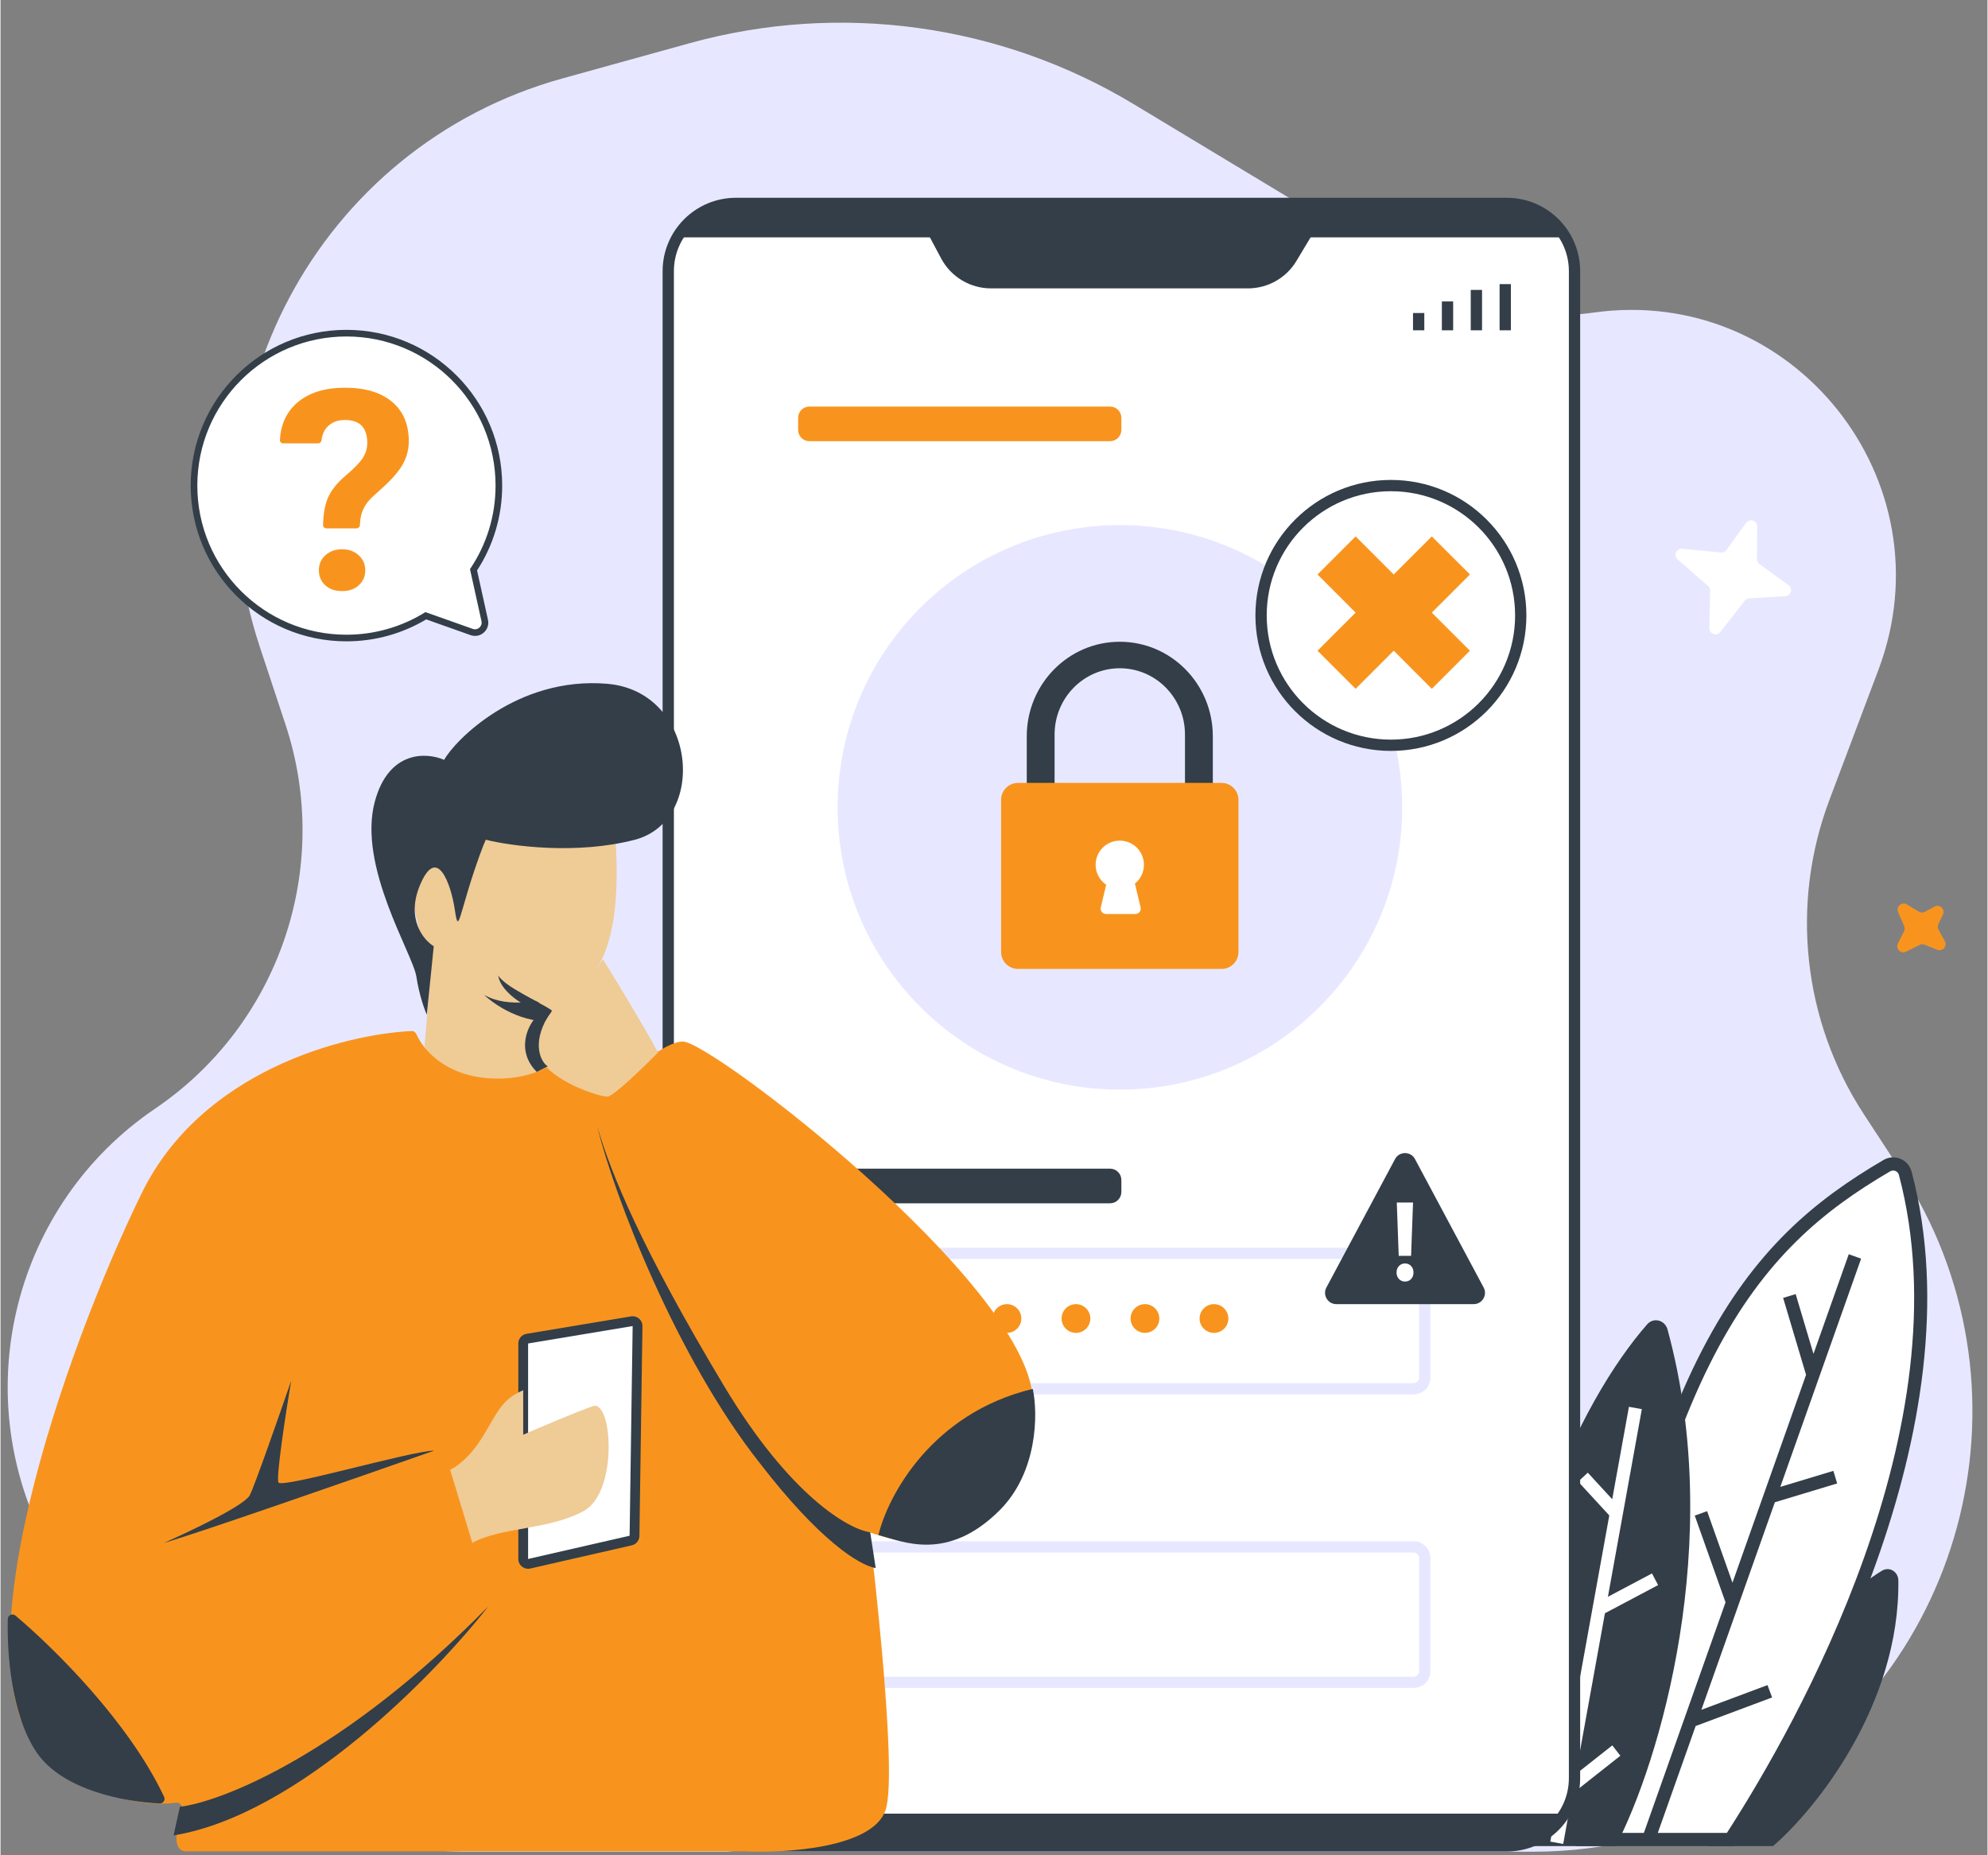
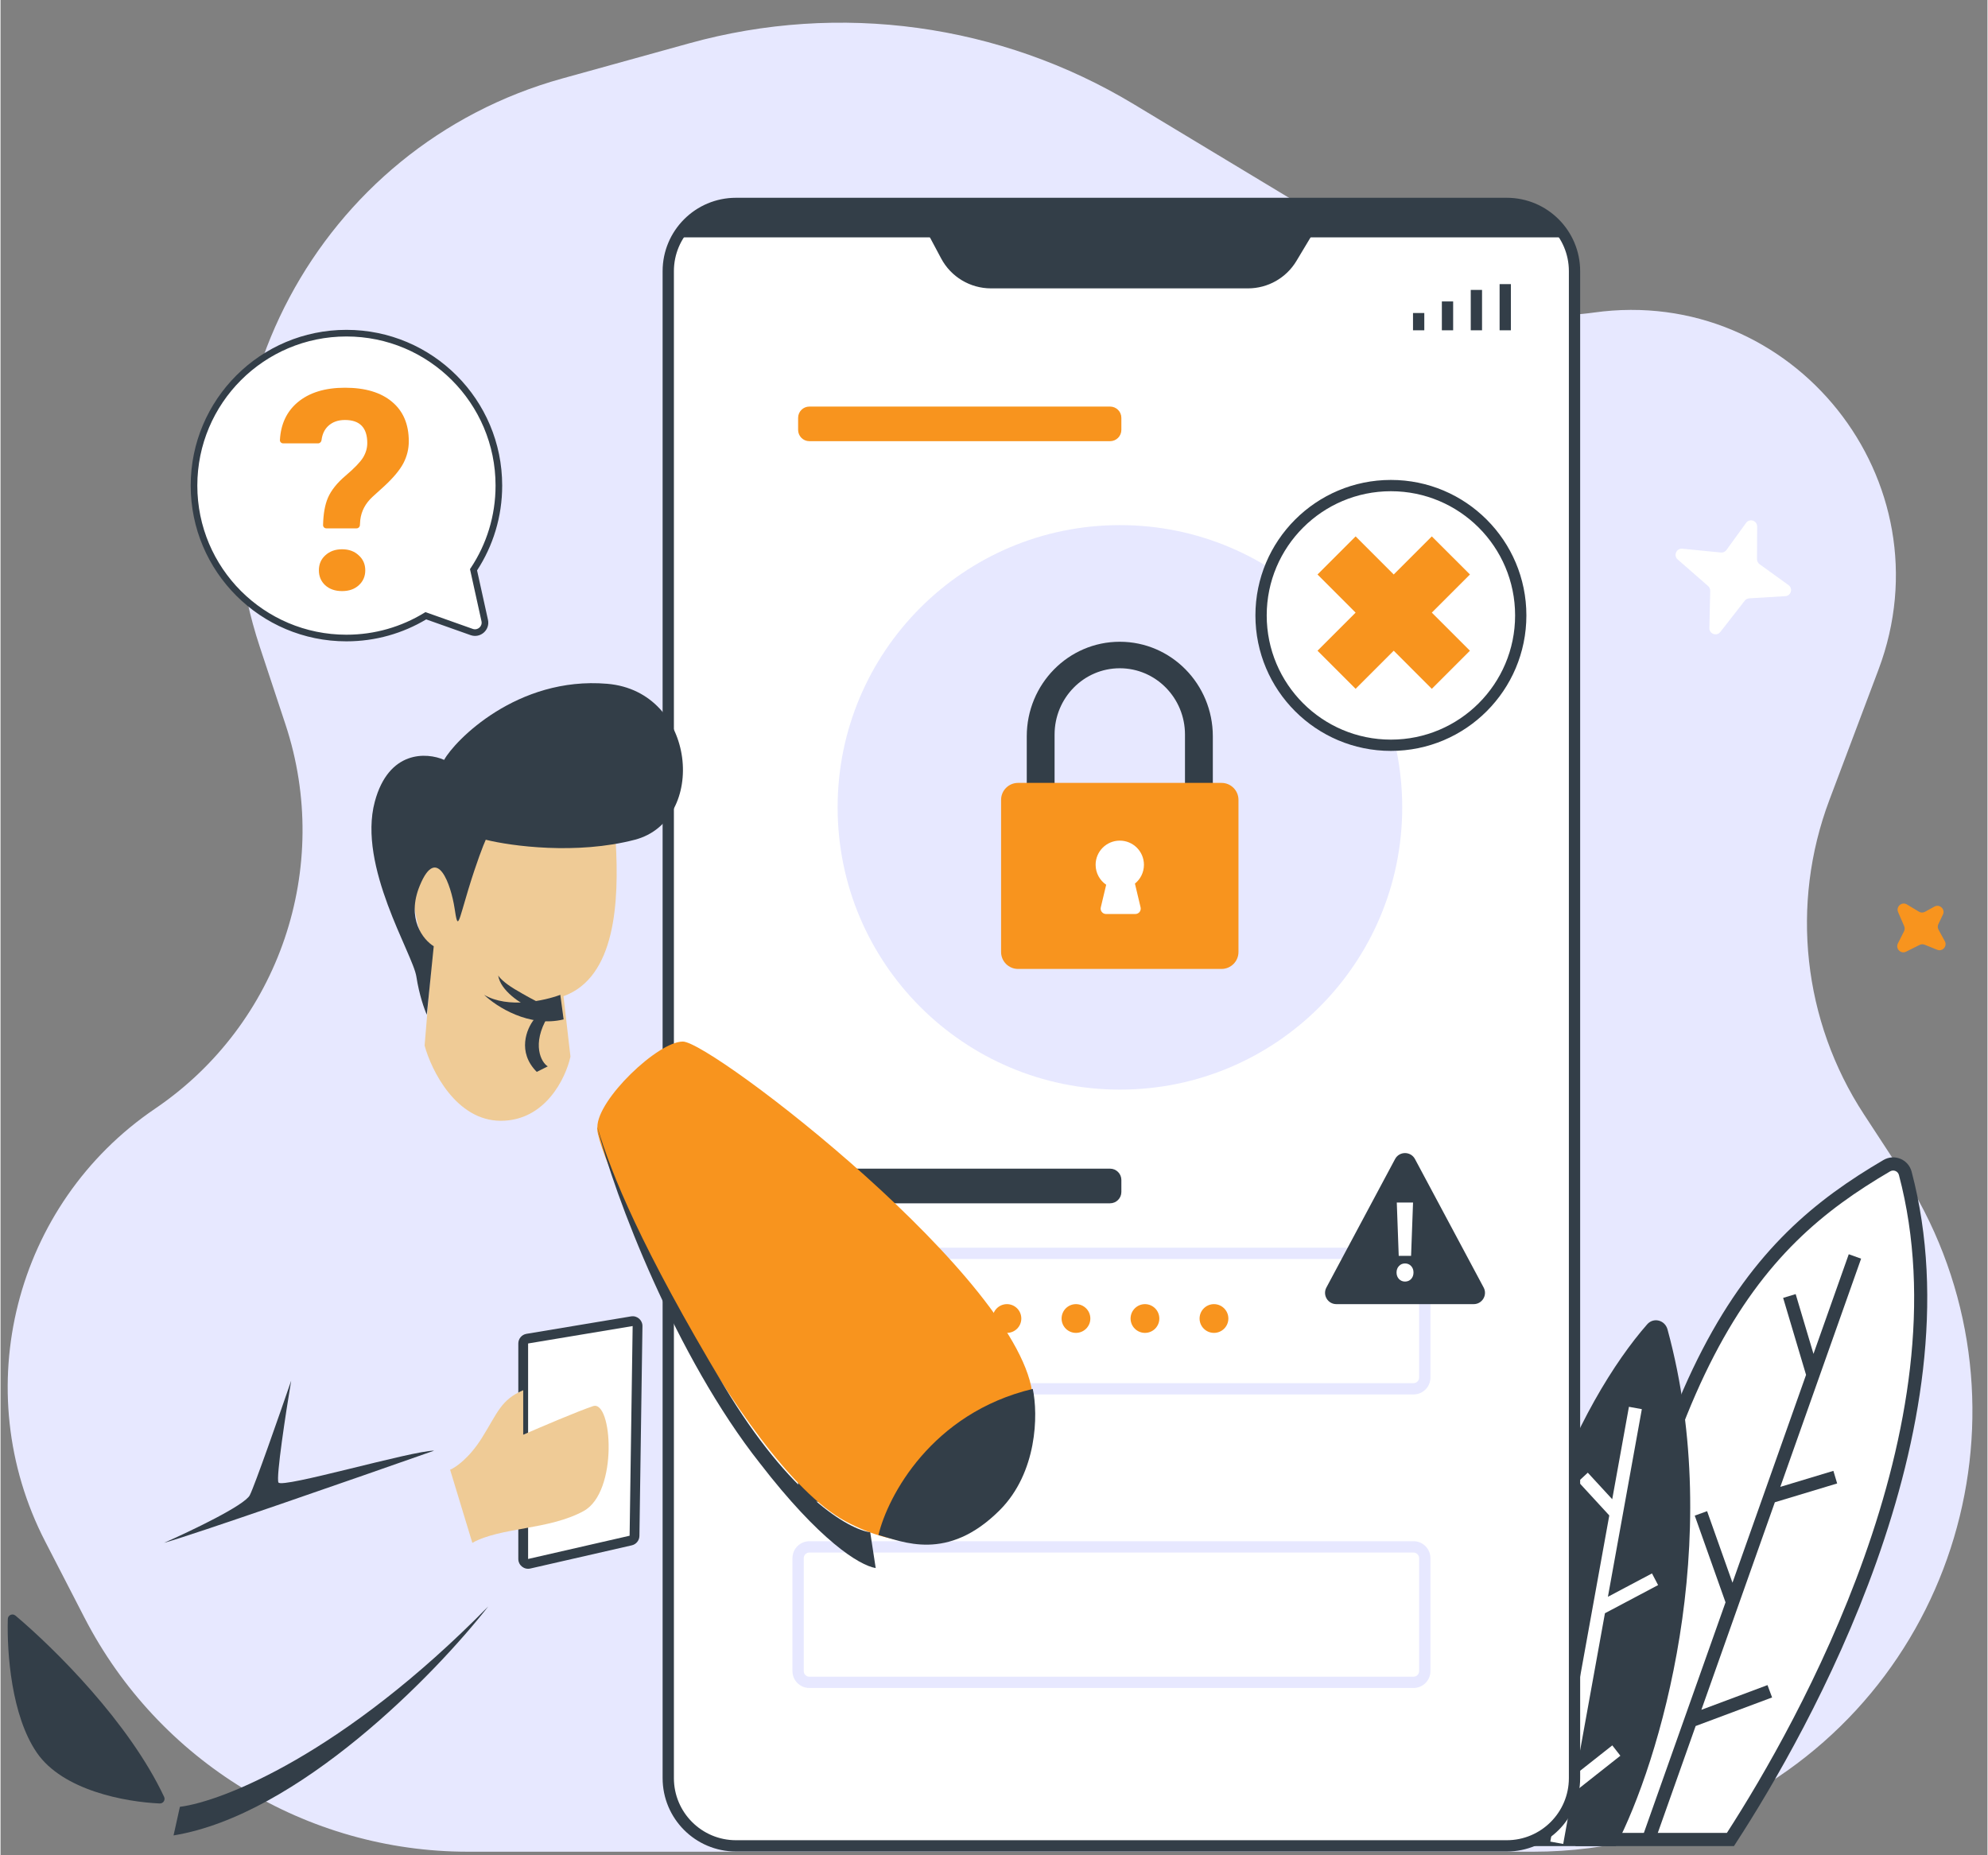
<svg xmlns="http://www.w3.org/2000/svg" width="300" zoomAndPan="magnify" viewBox="0 0 224.88 210" height="280" preserveAspectRatio="xMidYMid meet" version="1.0">
  <rect x="0" y="0" width="224.88" height="210" fill="#808080" stroke="none" />
  <defs>
    <clipPath id="d62d3bd069">
      <path d="M 0 2 L 224 2 L 224 209.941 L 0 209.941 Z M 0 2 " clip-rule="nonzero" />
    </clipPath>
    <clipPath id="958b98f2e7">
      <path d="M 74 22 L 179 22 L 179 209.941 L 74 209.941 Z M 74 22 " clip-rule="nonzero" />
    </clipPath>
    <clipPath id="a544920ef2">
      <path d="M 76 205 L 177 205 L 177 209.941 L 76 209.941 Z M 76 205 " clip-rule="nonzero" />
    </clipPath>
    <clipPath id="e80a6506ce">
-       <path d="M 1 116 L 101 116 L 101 209.941 L 1 209.941 Z M 1 116 " clip-rule="nonzero" />
-     </clipPath>
+       </clipPath>
  </defs>
  <g clip-path="url(#d62d3bd069)">
    <path fill="#e7e8ff" d="M 52.898 209.598 L 173.484 209.598 C 181.957 209.598 190.293 207.426 197.691 203.285 C 222.875 189.195 230.848 156.637 215.031 132.457 L 210.895 126.129 C 203.996 115.582 202.543 102.363 206.984 90.566 L 212.543 75.805 C 220.59 54.434 202.887 32.223 180.324 35.379 C 173.523 36.332 166.598 34.918 160.715 31.367 L 128.258 11.793 C 113.145 2.684 94.961 0.188 77.965 4.898 L 63.594 8.879 C 35.93 16.543 20.305 45.879 29.336 73.195 L 32.25 82 C 37.598 98.172 31.57 115.941 17.496 125.488 C 1.57 136.293 -3.777 157.336 5.047 174.469 L 9.496 183.098 C 17.883 199.375 34.629 209.598 52.898 209.598 Z M 52.898 209.598 " fill-opacity="1" fill-rule="nonzero" />
  </g>
-   <path fill="#333e48" d="M 214.793 178.898 C 214.977 192.945 205.449 204.805 200.609 208.961 L 193.191 208.961 C 198.707 190.219 207.82 180.898 212.93 177.797 C 213.781 177.281 214.781 177.898 214.793 178.898 Z M 214.793 178.898 " fill-opacity="1" fill-rule="nonzero" />
  <path fill="#ffffff" d="M 215.578 132.809 C 223.176 161.531 204.023 195.551 195.789 208.215 L 179.098 208.215 C 186.266 154.02 198.285 140.848 213.477 131.949 C 214.293 131.469 215.336 131.891 215.578 132.809 Z M 215.578 132.809 " fill-opacity="1" fill-rule="nonzero" />
  <path fill="#333e48" d="M 213.852 132.594 C 214.254 132.359 214.746 132.566 214.859 133 C 218.605 147.152 215.77 162.668 210.922 176.281 C 206.164 189.648 199.504 201.094 195.387 207.469 L 179.945 207.469 C 183.516 180.898 188.258 164.391 193.938 153.441 C 199.656 142.414 206.344 136.988 213.852 132.594 Z M 216.293 132.617 C 215.922 131.215 214.336 130.582 213.105 131.305 C 205.418 135.809 198.5 141.418 192.621 152.75 C 186.762 164.043 181.953 180.984 178.363 208.117 L 178.254 208.961 L 196.188 208.961 L 196.406 208.621 C 200.543 202.262 207.426 190.539 212.32 176.785 C 217.207 163.047 220.148 147.191 216.293 132.617 Z M 216.293 132.617 " fill-opacity="1" fill-rule="evenodd" />
  <path fill="#333e48" d="M 188.668 150.48 C 195.234 174.551 187.719 199.566 182.809 208.961 L 170.57 208.961 C 167.816 179.625 179.004 158.293 186.363 149.906 C 187.086 149.078 188.379 149.418 188.668 150.48 Z M 188.668 150.48 " fill-opacity="1" fill-rule="nonzero" />
  <path fill="#333e48" d="M 205.188 153.246 L 209.18 141.969 L 210.578 142.469 L 201.434 168.301 L 207.441 166.488 L 207.867 167.914 L 200.816 170.043 L 192.5 193.535 L 199.984 190.738 L 200.504 192.137 L 191.852 195.371 L 187.215 208.465 L 185.816 207.965 L 195.234 181.371 L 191.75 171.555 L 193.148 171.051 L 196.02 179.148 L 204.348 155.621 L 201.754 146.91 L 203.172 146.48 Z M 205.188 153.246 " fill-opacity="1" fill-rule="evenodd" />
  <path fill="#ffffff" d="M 182.41 169.699 L 184.301 159.238 L 185.762 159.504 L 181.922 180.742 L 186.91 178.098 L 187.602 179.418 L 181.586 182.605 L 178.289 200.82 L 182.418 197.562 L 183.332 198.734 L 177.891 203.031 L 176.863 208.719 L 175.402 208.453 L 178.039 193.863 L 173.688 188.16 L 174.867 187.254 L 178.398 191.883 L 182.078 171.535 L 178.555 167.707 L 179.645 166.695 Z M 182.41 169.699 " fill-opacity="1" fill-rule="evenodd" />
  <path fill="#ffffff" d="M 195.34 62.254 L 197.559 59.188 C 197.953 58.641 198.816 58.922 198.812 59.598 L 198.797 63.293 C 198.797 63.516 198.902 63.727 199.082 63.859 L 202.363 66.227 C 202.891 66.609 202.648 67.441 201.996 67.48 L 197.914 67.727 C 197.719 67.738 197.535 67.836 197.41 67.992 L 194.645 71.531 C 194.234 72.059 193.391 71.758 193.406 71.09 L 193.5 66.879 C 193.504 66.672 193.418 66.477 193.266 66.34 L 189.816 63.324 C 189.312 62.879 189.672 62.047 190.344 62.109 L 194.711 62.539 C 194.957 62.562 195.195 62.453 195.34 62.254 Z M 195.34 62.254 " fill-opacity="1" fill-rule="nonzero" />
  <path fill="#f8941e" d="M 217.809 103.207 L 218.879 102.617 C 219.473 102.297 220.129 102.922 219.836 103.527 L 219.324 104.598 C 219.227 104.797 219.234 105.035 219.34 105.23 L 220.051 106.531 C 220.363 107.102 219.789 107.75 219.184 107.504 L 217.77 106.934 C 217.586 106.859 217.379 106.867 217.199 106.957 L 215.672 107.719 C 215.074 108.02 214.445 107.383 214.742 106.789 L 215.434 105.418 C 215.527 105.234 215.531 105.02 215.453 104.832 L 214.766 103.242 C 214.5 102.625 215.184 102.027 215.762 102.375 L 217.117 103.191 C 217.328 103.32 217.594 103.324 217.809 103.207 Z M 217.809 103.207 " fill-opacity="1" fill-rule="nonzero" />
  <path fill="#ffffff" d="M 21.898 54.965 C 21.898 64.492 29.621 72.219 39.148 72.219 C 42.441 72.219 45.516 71.297 48.133 69.695 L 53.324 71.539 C 54.16 71.836 54.992 71.098 54.801 70.234 L 53.535 64.492 C 55.348 61.762 56.402 58.488 56.402 54.965 C 56.402 45.438 48.68 37.711 39.148 37.711 C 29.621 37.711 21.898 45.438 21.898 54.965 Z M 21.898 54.965 " fill-opacity="1" fill-rule="nonzero" />
  <path fill="#333e48" d="M 39.148 38.086 C 29.828 38.086 22.273 45.645 22.273 54.965 C 22.273 64.285 29.828 71.844 39.148 71.844 C 42.371 71.844 45.379 70.941 47.938 69.379 L 48.09 69.285 L 53.453 71.188 C 54.008 71.383 54.562 70.891 54.434 70.316 L 53.133 64.418 L 53.223 64.285 C 54.996 61.617 56.027 58.41 56.027 54.965 C 56.027 45.645 48.473 38.086 39.148 38.086 Z M 21.523 54.965 C 21.523 45.23 29.414 37.336 39.148 37.336 C 48.887 37.336 56.777 45.23 56.777 54.965 C 56.777 58.508 55.734 61.805 53.934 64.566 L 55.168 70.156 C 55.422 71.305 54.312 72.285 53.199 71.891 L 48.176 70.109 C 45.535 71.688 42.445 72.594 39.148 72.594 C 29.414 72.594 21.523 64.699 21.523 54.965 Z M 21.523 54.965 " fill-opacity="1" fill-rule="evenodd" />
  <path fill="#f8941e" d="M 36.875 59.805 C 36.668 59.805 36.5 59.637 36.504 59.43 C 36.535 58.16 36.715 57.137 37.051 56.355 C 37.418 55.5 38.09 54.66 39.062 53.836 C 40.043 53 40.695 52.324 41.02 51.809 C 41.344 51.281 41.508 50.73 41.508 50.152 C 41.508 48.41 40.664 47.539 38.98 47.539 C 38.18 47.539 37.539 47.777 37.051 48.25 C 36.648 48.645 36.41 49.168 36.332 49.82 C 36.309 50.02 36.145 50.184 35.941 50.184 L 31.988 50.184 C 31.777 50.184 31.609 50.012 31.621 49.805 C 31.719 48.016 32.379 46.602 33.602 45.559 C 34.918 44.445 36.711 43.887 38.98 43.887 C 41.27 43.887 43.047 44.418 44.309 45.48 C 45.574 46.531 46.207 48.023 46.207 49.953 C 46.207 50.828 46 51.66 45.59 52.441 C 45.18 53.215 44.461 54.078 43.434 55.027 L 42.121 56.219 C 41.301 56.969 40.832 57.852 40.715 58.863 L 40.672 59.457 C 40.66 59.652 40.496 59.805 40.297 59.805 Z M 36.031 64.555 C 36.031 63.863 36.273 63.297 36.762 62.855 C 37.258 62.398 37.891 62.172 38.656 62.172 C 39.422 62.172 40.051 62.398 40.535 62.855 C 41.031 63.297 41.281 63.863 41.281 64.555 C 41.281 65.234 41.039 65.797 40.551 66.242 C 40.074 66.684 39.445 66.906 38.656 66.906 C 37.867 66.906 37.23 66.684 36.742 66.242 C 36.27 65.797 36.031 65.234 36.031 64.555 Z M 36.031 64.555 " fill-opacity="1" fill-rule="nonzero" />
  <path fill="#ffffff" d="M 75.57 30.695 C 75.57 26.461 79.004 23.027 83.238 23.027 L 170.473 23.027 C 174.707 23.027 178.141 26.461 178.141 30.695 L 178.141 201.266 C 178.141 205.5 174.707 208.934 170.473 208.934 L 83.238 208.934 C 79.004 208.934 75.57 205.5 75.57 201.266 Z M 75.57 30.695 " fill-opacity="1" fill-rule="nonzero" />
  <g clip-path="url(#958b98f2e7)">
    <path fill="#333e48" d="M 74.934 30.695 C 74.934 26.105 78.652 22.387 83.238 22.387 L 170.473 22.387 C 175.062 22.387 178.781 26.105 178.781 30.695 L 178.781 201.266 C 178.781 205.855 175.062 209.574 170.473 209.574 L 83.238 209.574 C 78.652 209.574 74.934 205.855 74.934 201.266 Z M 83.238 23.664 C 79.355 23.664 76.211 26.812 76.211 30.695 L 76.211 201.266 C 76.211 205.148 79.355 208.297 83.238 208.297 L 170.473 208.297 C 174.355 208.297 177.504 205.148 177.504 201.266 L 177.504 30.695 C 177.504 26.812 174.355 23.664 170.473 23.664 Z M 83.238 23.664 " fill-opacity="1" fill-rule="evenodd" />
  </g>
  <path fill="#e7e8ff" d="M 158.641 91.387 C 158.641 109.031 144.336 123.336 126.691 123.336 C 109.047 123.336 94.742 109.031 94.742 91.387 C 94.742 73.742 109.047 59.438 126.691 59.438 C 144.336 59.438 158.641 73.742 158.641 91.387 Z M 158.641 91.387 " fill-opacity="1" fill-rule="nonzero" />
  <path fill="#ffffff" d="M 172.059 69.66 C 172.059 77.777 165.477 84.359 157.363 84.359 C 149.246 84.359 142.664 77.777 142.664 69.66 C 142.664 61.543 149.246 54.965 157.363 54.965 C 165.477 54.965 172.059 61.543 172.059 69.66 Z M 172.059 69.66 " fill-opacity="1" fill-rule="nonzero" />
  <path fill="#333e48" d="M 157.363 55.602 C 149.598 55.602 143.305 61.898 143.305 69.66 C 143.305 77.426 149.598 83.719 157.363 83.719 C 165.125 83.719 171.418 77.426 171.418 69.66 C 171.418 61.898 165.125 55.602 157.363 55.602 Z M 142.027 69.66 C 142.027 61.191 148.891 54.324 157.363 54.324 C 165.832 54.324 172.695 61.191 172.695 69.66 C 172.695 78.129 165.832 84.996 157.363 84.996 C 148.891 84.996 142.027 78.129 142.027 69.66 Z M 142.027 69.66 " fill-opacity="1" fill-rule="evenodd" />
  <path fill="#f8941e" d="M 153.367 69.344 L 149.055 73.656 L 153.367 77.969 L 157.68 73.656 L 161.992 77.969 L 166.305 73.656 L 161.992 69.344 L 166.309 65.027 L 161.992 60.715 L 157.68 65.027 L 153.367 60.715 L 149.055 65.027 Z M 153.367 69.344 " fill-opacity="1" fill-rule="evenodd" />
  <path fill="#333e48" d="M 106.461 29.258 L 103.137 23.027 L 150.574 23.027 L 146.668 29.539 C 145.512 31.465 143.434 32.641 141.188 32.641 L 112.102 32.641 C 109.738 32.641 107.57 31.34 106.461 29.258 Z M 106.461 29.258 " fill-opacity="1" fill-rule="nonzero" />
-   <path fill="#333e48" d="M 176.883 26.871 L 76.176 26.871 C 79.508 23.539 82.691 22.918 83.867 23.027 L 169.191 23.027 C 173.293 23.027 176.027 25.59 176.883 26.871 Z M 176.883 26.871 " fill-opacity="1" fill-rule="nonzero" />
+   <path fill="#333e48" d="M 176.883 26.871 L 76.176 26.871 C 79.508 23.539 82.691 22.918 83.867 23.027 L 169.191 23.027 C 173.293 23.027 176.027 25.59 176.883 26.871 M 176.883 26.871 " fill-opacity="1" fill-rule="nonzero" />
  <g clip-path="url(#a544920ef2)">
-     <path fill="#333e48" d="M 176.805 205.289 L 76.848 205.289 C 80.312 208.676 82.316 209.305 83.539 209.199 L 170.117 209.199 C 174.383 209.199 175.918 206.594 176.805 205.289 Z M 176.805 205.289 " fill-opacity="1" fill-rule="nonzero" />
-   </g>
+     </g>
  <path fill="#f8941e" d="M 90.27 47.297 C 90.27 46.59 90.84 46.02 91.547 46.02 L 125.574 46.02 C 126.281 46.02 126.855 46.59 126.855 47.297 L 126.855 48.66 C 126.855 49.367 126.281 49.938 125.574 49.938 L 91.547 49.938 C 90.84 49.938 90.27 49.367 90.27 48.66 Z M 90.27 47.297 " fill-opacity="1" fill-rule="nonzero" />
  <path fill="#333e48" d="M 90.27 133.559 C 90.27 132.855 90.84 132.281 91.547 132.281 L 125.574 132.281 C 126.281 132.281 126.855 132.855 126.855 133.559 L 126.855 134.922 C 126.855 135.629 126.281 136.203 125.574 136.203 L 91.547 136.203 C 90.84 136.203 90.27 135.629 90.27 134.922 Z M 90.27 133.559 " fill-opacity="1" fill-rule="nonzero" />
  <path fill="#333e48" d="M 90.27 167.426 C 90.27 166.719 90.84 166.148 91.547 166.148 L 111.992 166.148 C 112.699 166.148 113.273 166.719 113.273 167.426 L 113.273 168.703 C 113.273 169.41 112.699 169.98 111.992 169.98 L 91.547 169.98 C 90.84 169.98 90.27 169.41 90.27 168.703 Z M 90.27 167.426 " fill-opacity="1" fill-rule="nonzero" />
  <path fill="#e7e8ff" d="M 89.629 143.145 C 89.629 142.086 90.488 141.227 91.547 141.227 L 159.918 141.227 C 160.977 141.227 161.836 142.086 161.836 143.145 L 161.836 155.926 C 161.836 156.984 160.977 157.84 159.918 157.84 L 91.547 157.84 C 90.488 157.84 89.629 156.984 89.629 155.926 Z M 91.547 142.504 C 91.191 142.504 90.906 142.793 90.906 143.145 L 90.906 155.926 C 90.906 156.277 91.191 156.562 91.547 156.562 L 159.918 156.562 C 160.27 156.562 160.555 156.277 160.555 155.926 L 160.555 143.145 C 160.555 142.793 160.27 142.504 159.918 142.504 Z M 91.547 142.504 " fill-opacity="1" fill-rule="evenodd" />
  <path fill="#e7e8ff" d="M 89.629 176.371 C 89.629 175.312 90.488 174.453 91.547 174.453 L 159.918 174.453 C 160.977 174.453 161.836 175.312 161.836 176.371 L 161.836 189.152 C 161.836 190.211 160.977 191.066 159.918 191.066 L 91.547 191.066 C 90.488 191.066 89.629 190.211 89.629 189.152 Z M 91.547 175.734 C 91.191 175.734 90.906 176.02 90.906 176.371 L 90.906 189.152 C 90.906 189.504 91.191 189.789 91.547 189.789 L 159.918 189.789 C 160.27 189.789 160.555 189.504 160.555 189.152 L 160.555 176.371 C 160.555 176.02 160.27 175.734 159.918 175.734 Z M 91.547 175.734 " fill-opacity="1" fill-rule="evenodd" />
  <path fill="#333e48" d="M 169.664 32.16 L 170.941 32.16 L 170.941 37.387 L 169.664 37.387 Z M 169.664 32.16 " fill-opacity="1" fill-rule="evenodd" />
  <path fill="#333e48" d="M 166.398 32.816 L 167.676 32.816 L 167.676 37.387 L 166.398 37.387 Z M 166.398 32.816 " fill-opacity="1" fill-rule="evenodd" />
  <path fill="#333e48" d="M 163.129 34.121 L 164.406 34.121 L 164.406 37.387 L 163.129 37.387 Z M 163.129 34.121 " fill-opacity="1" fill-rule="evenodd" />
  <path fill="#333e48" d="M 159.863 35.43 L 161.141 35.43 L 161.141 37.387 L 159.863 37.387 Z M 159.863 35.43 " fill-opacity="1" fill-rule="evenodd" />
  <path fill="#333e48" d="M 126.676 72.641 C 120.859 72.641 116.148 77.434 116.148 83.344 L 116.148 90.672 C 116.148 91.543 116.852 92.246 117.723 92.246 C 118.59 92.246 119.297 91.543 119.297 90.672 L 119.297 83.145 C 119.297 79 122.602 75.641 126.676 75.641 C 130.75 75.641 134.055 79 134.055 83.145 L 134.055 90.281 C 134.055 91.148 134.762 91.855 135.629 91.855 C 136.5 91.855 137.207 91.148 137.207 90.281 L 137.207 83.344 C 137.207 77.434 132.492 72.641 126.676 72.641 Z M 126.676 72.641 " fill-opacity="1" fill-rule="evenodd" />
  <path fill="#f8941e" d="M 113.242 90.535 C 113.242 89.477 114.102 88.617 115.16 88.617 L 138.191 88.617 C 139.25 88.617 140.109 89.477 140.109 90.535 L 140.109 107.758 C 140.109 108.816 139.25 109.676 138.191 109.676 L 115.16 109.676 C 114.102 109.676 113.242 108.816 113.242 107.758 Z M 113.242 90.535 " fill-opacity="1" fill-rule="nonzero" />
  <path fill="#ffffff" d="M 128.391 100.016 C 129.012 99.516 129.41 98.75 129.41 97.887 C 129.41 96.375 128.188 95.152 126.676 95.152 C 125.168 95.152 123.941 96.375 123.941 97.887 C 123.941 98.824 124.414 99.652 125.137 100.145 L 124.527 102.707 C 124.434 103.09 124.727 103.457 125.117 103.457 L 128.441 103.457 C 128.832 103.457 129.121 103.09 129.031 102.707 Z M 128.391 100.016 " fill-opacity="1" fill-rule="evenodd" />
  <path fill="#333e48" d="M 166.73 147.617 L 151.188 147.617 C 150.223 147.617 149.605 146.59 150.059 145.738 L 157.832 131.195 C 158.312 130.293 159.605 130.293 160.086 131.195 L 167.859 145.738 C 168.312 146.59 167.695 147.617 166.73 147.617 Z M 166.73 147.617 " fill-opacity="1" fill-rule="nonzero" />
  <path fill="#ffffff" d="M 158.246 142.152 L 159.645 142.152 L 159.867 136.117 L 158.027 136.117 Z M 159.918 144.035 C 159.918 143.734 159.828 143.492 159.645 143.301 C 159.461 143.105 159.23 143.012 158.961 143.012 C 158.688 143.012 158.457 143.105 158.277 143.301 C 158.094 143.492 158 143.734 158 144.035 C 158 144.336 158.094 144.582 158.277 144.777 C 158.457 144.965 158.688 145.062 158.961 145.062 C 159.23 145.062 159.461 144.965 159.645 144.777 C 159.828 144.582 159.918 144.336 159.918 144.035 Z M 159.918 144.035 " fill-opacity="1" fill-rule="nonzero" />
  <path fill="#f8941e" d="M 99.91 149.246 C 99.91 150.145 99.184 150.871 98.285 150.871 C 97.387 150.871 96.656 150.145 96.656 149.246 C 96.656 148.348 97.387 147.617 98.285 147.617 C 99.184 147.617 99.91 148.348 99.91 149.246 Z M 99.91 149.246 " fill-opacity="1" fill-rule="nonzero" />
  <path fill="#f8941e" d="M 107.723 149.246 C 107.723 150.145 106.992 150.871 106.094 150.871 C 105.195 150.871 104.469 150.145 104.469 149.246 C 104.469 148.348 105.195 147.617 106.094 147.617 C 106.992 147.617 107.723 148.348 107.723 149.246 Z M 107.723 149.246 " fill-opacity="1" fill-rule="nonzero" />
  <path fill="#f8941e" d="M 115.531 149.246 C 115.531 150.145 114.805 150.871 113.906 150.871 C 113.008 150.871 112.277 150.145 112.277 149.246 C 112.277 148.348 113.008 147.617 113.906 147.617 C 114.805 147.617 115.531 148.348 115.531 149.246 Z M 115.531 149.246 " fill-opacity="1" fill-rule="nonzero" />
  <path fill="#f8941e" d="M 123.344 149.246 C 123.344 150.145 122.613 150.871 121.715 150.871 C 120.816 150.871 120.09 150.145 120.09 149.246 C 120.09 148.348 120.816 147.617 121.715 147.617 C 122.613 147.617 123.344 148.348 123.344 149.246 Z M 123.344 149.246 " fill-opacity="1" fill-rule="nonzero" />
  <path fill="#f8941e" d="M 131.152 149.246 C 131.152 150.145 130.426 150.871 129.527 150.871 C 128.629 150.871 127.898 150.145 127.898 149.246 C 127.898 148.348 128.629 147.617 129.527 147.617 C 130.426 147.617 131.152 148.348 131.152 149.246 Z M 131.152 149.246 " fill-opacity="1" fill-rule="nonzero" />
  <path fill="#f8941e" d="M 138.965 149.246 C 138.965 150.145 138.234 150.871 137.336 150.871 C 136.438 150.871 135.707 150.145 135.707 149.246 C 135.707 148.348 136.438 147.617 137.336 147.617 C 138.234 147.617 138.965 148.348 138.965 149.246 Z M 138.965 149.246 " fill-opacity="1" fill-rule="nonzero" />
  <path fill="#efcb96" d="M 52.289 87.117 C 43.23 93.527 47.039 104.926 48.746 109.34 L 47.996 118.352 C 48.773 121.191 51.582 126.863 56.625 126.863 C 61.668 126.863 63.977 122.02 64.504 119.598 L 63.715 112.762 C 69.625 110.625 70.02 102.074 69.625 95.234 C 69.156 87.117 60.273 81.469 52.289 87.117 Z M 52.289 87.117 " fill-opacity="1" fill-rule="nonzero" />
  <path fill="#333e48" d="M 49.031 107.105 L 48.246 114.855 C 47.984 114.281 47.383 112.617 47.066 110.551 C 46.676 107.969 40.395 98.066 42.359 90.746 C 43.93 84.891 48.246 85.148 50.207 86.012 C 51.387 83.855 58.449 76.539 68.656 77.398 C 78.859 78.262 80.035 92.898 71.793 95.051 C 65.199 96.773 57.797 95.77 54.918 95.051 C 54.656 95.625 53.898 97.547 52.953 100.648 C 51.777 104.523 51.777 105.383 51.387 102.801 C 50.992 100.219 49.422 95.48 47.461 100.219 C 45.891 104.008 47.852 106.387 49.031 107.105 Z M 49.031 107.105 " fill-opacity="1" fill-rule="nonzero" />
  <path fill="#333e48" d="M 54.73 112.605 C 57.43 114.195 61.605 113.266 63.355 112.605 L 63.73 115.387 C 59.832 116.344 56.105 113.93 54.73 112.605 Z M 54.73 112.605 " fill-opacity="1" fill-rule="nonzero" />
  <g clip-path="url(#e80a6506ce)">
    <path fill="#f8941e" d="M 56.277 122.086 C 61.93 122.086 64.668 118.938 65.488 117.059 C 65.586 116.84 65.793 116.684 66.031 116.695 C 69.152 116.852 73.574 118.746 74.684 119.129 C 74.715 119.137 74.738 119.148 74.766 119.164 C 83.484 123.848 91.754 132.141 96.934 162.039 C 98.613 174.52 101.609 200.555 100.172 204.875 C 98.73 209.195 88.777 209.793 83.98 209.555 L 21.02 209.555 C 19.355 209.555 19.871 206.926 20.574 204.934 C 20.734 204.484 20.301 203.984 19.828 204.051 C 16.961 204.449 11.484 203.926 5.551 199.477 C -5.961 190.117 7.352 152.68 15.984 135.043 C 22.77 121.184 38.898 117.07 46.516 116.703 C 46.762 116.691 46.977 116.848 47.074 117.07 C 47.902 118.953 50.641 122.086 56.277 122.086 Z M 56.277 122.086 " fill-opacity="1" fill-rule="nonzero" />
  </g>
  <path fill="#333e48" d="M 18.512 203.383 C 14.555 194.973 6.176 186.656 1.695 182.875 C 1.352 182.586 0.836 182.812 0.824 183.262 C 0.715 187.129 1.234 194.207 4.113 198.395 C 7.051 202.668 14.133 203.969 18.016 204.137 C 18.418 204.152 18.684 203.742 18.512 203.383 Z M 18.512 203.383 " fill-opacity="1" fill-rule="nonzero" />
  <path fill="#333e48" d="M 55.199 181.836 C 38.793 198.539 25.098 203.914 20.301 204.516 L 19.582 207.754 C 33.684 205.449 49.203 189.516 55.199 181.836 Z M 55.199 181.836 " fill-opacity="1" fill-rule="nonzero" />
  <path fill="#ffffff" d="M 59.156 176.461 L 59.156 152.07 C 59.156 151.801 59.352 151.566 59.621 151.523 L 71.453 149.551 C 71.793 149.492 72.105 149.762 72.098 150.105 L 71.754 173.84 C 71.75 174.098 71.574 174.316 71.324 174.375 L 59.836 177.004 C 59.488 177.082 59.156 176.816 59.156 176.461 Z M 59.156 176.461 " fill-opacity="1" fill-rule="nonzero" />
  <path fill="#333e48" d="M 71.359 149.004 C 72.043 148.887 72.664 149.422 72.652 150.113 L 72.309 173.852 C 72.301 174.363 71.945 174.805 71.445 174.918 L 59.961 177.543 C 59.266 177.703 58.602 177.176 58.602 176.461 L 58.602 152.07 C 58.602 151.527 58.992 151.066 59.531 150.977 Z M 71.543 150.098 L 59.711 152.07 L 59.711 176.461 L 71.199 173.832 Z M 71.543 150.098 " fill-opacity="1" fill-rule="evenodd" />
  <path fill="#333e48" d="M 28.215 169.238 C 27.641 170.391 21.5 173.316 18.504 174.637 C 21.668 173.773 40.207 167.32 49.082 164.199 C 46.562 164.199 31.812 168.52 31.453 167.801 C 31.168 167.223 32.293 159.879 32.895 156.281 C 31.574 160.121 28.793 168.086 28.215 169.238 Z M 28.215 169.238 " fill-opacity="1" fill-rule="nonzero" />
  <path fill="#efcb96" d="M 54.48 162.758 C 53.039 165.062 51.48 166.121 50.883 166.359 L 53.398 174.637 C 56.637 172.84 62.035 173.199 65.992 171.039 C 69.949 168.879 69.23 158.441 67.07 159.16 C 65.344 159.734 61.074 161.559 59.156 162.398 L 59.156 157.359 C 56.637 158.441 56.277 159.879 54.48 162.758 Z M 54.48 162.758 " fill-opacity="1" fill-rule="nonzero" />
  <path fill="#f8941e" d="M 77.223 117.895 C 74.414 117.895 67.551 124.445 67.551 127.566 C 66.93 130.062 83.457 165.637 95.621 172.188 C 107.785 178.742 117.766 170.629 116.828 158.148 C 115.848 145.039 80.477 117.895 77.223 117.895 Z M 77.223 117.895 " fill-opacity="1" fill-rule="nonzero" />
  <path fill="#333e48" d="M 116.828 157.211 C 105.352 159.957 100.402 169.379 99.363 173.75 C 102.066 174.477 107.16 176.867 113.086 170.941 C 117.336 166.688 117.453 160.121 116.828 157.211 Z M 116.828 157.211 " fill-opacity="1" fill-rule="nonzero" />
  <path fill="#333e48" d="M 81.898 156.898 C 89.383 169.379 96.035 173.125 98.43 173.438 L 99.051 177.492 C 97.18 177.18 92.691 174.371 85.953 165.637 C 76.473 153.652 69.422 135.266 67.551 127.566 C 69.113 132.871 72.543 141.297 81.898 156.898 Z M 81.898 156.898 " fill-opacity="1" fill-rule="nonzero" />
-   <path fill="#efcb96" d="M 68.176 108.582 C 68.613 109.25 72.684 115.895 74.414 119.137 C 72.773 120.801 69.336 124.133 68.68 124.133 C 67.859 124.133 63.219 122.746 61.305 120.246 C 59.395 117.746 62.398 114.691 62.398 114.414 C 62.398 114.137 57.484 111.914 56.664 110.805 C 55.844 109.695 56.949 108.531 58.195 108.844 C 58.91 108.844 63.5 111.34 65.059 111.965 C 65.711 111.742 66.617 111.027 68.176 108.582 Z M 68.176 108.582 " fill-opacity="1" fill-rule="nonzero" />
  <path fill="#333e48" d="M 56.324 110.406 C 56.574 112.152 58.922 113.629 60.066 114.148 L 61.004 113.523 C 60.586 113.316 59.445 112.715 58.195 111.965 C 56.949 111.215 56.43 110.613 56.324 110.406 Z M 56.324 110.406 " fill-opacity="1" fill-rule="nonzero" />
  <path fill="#333e48" d="M 60.691 121.328 C 58.445 119.078 59.547 116.438 60.379 115.398 L 61.938 115.086 C 60.066 118.207 61.211 120.285 61.938 120.703 Z M 60.691 121.328 " fill-opacity="1" fill-rule="nonzero" />
</svg>